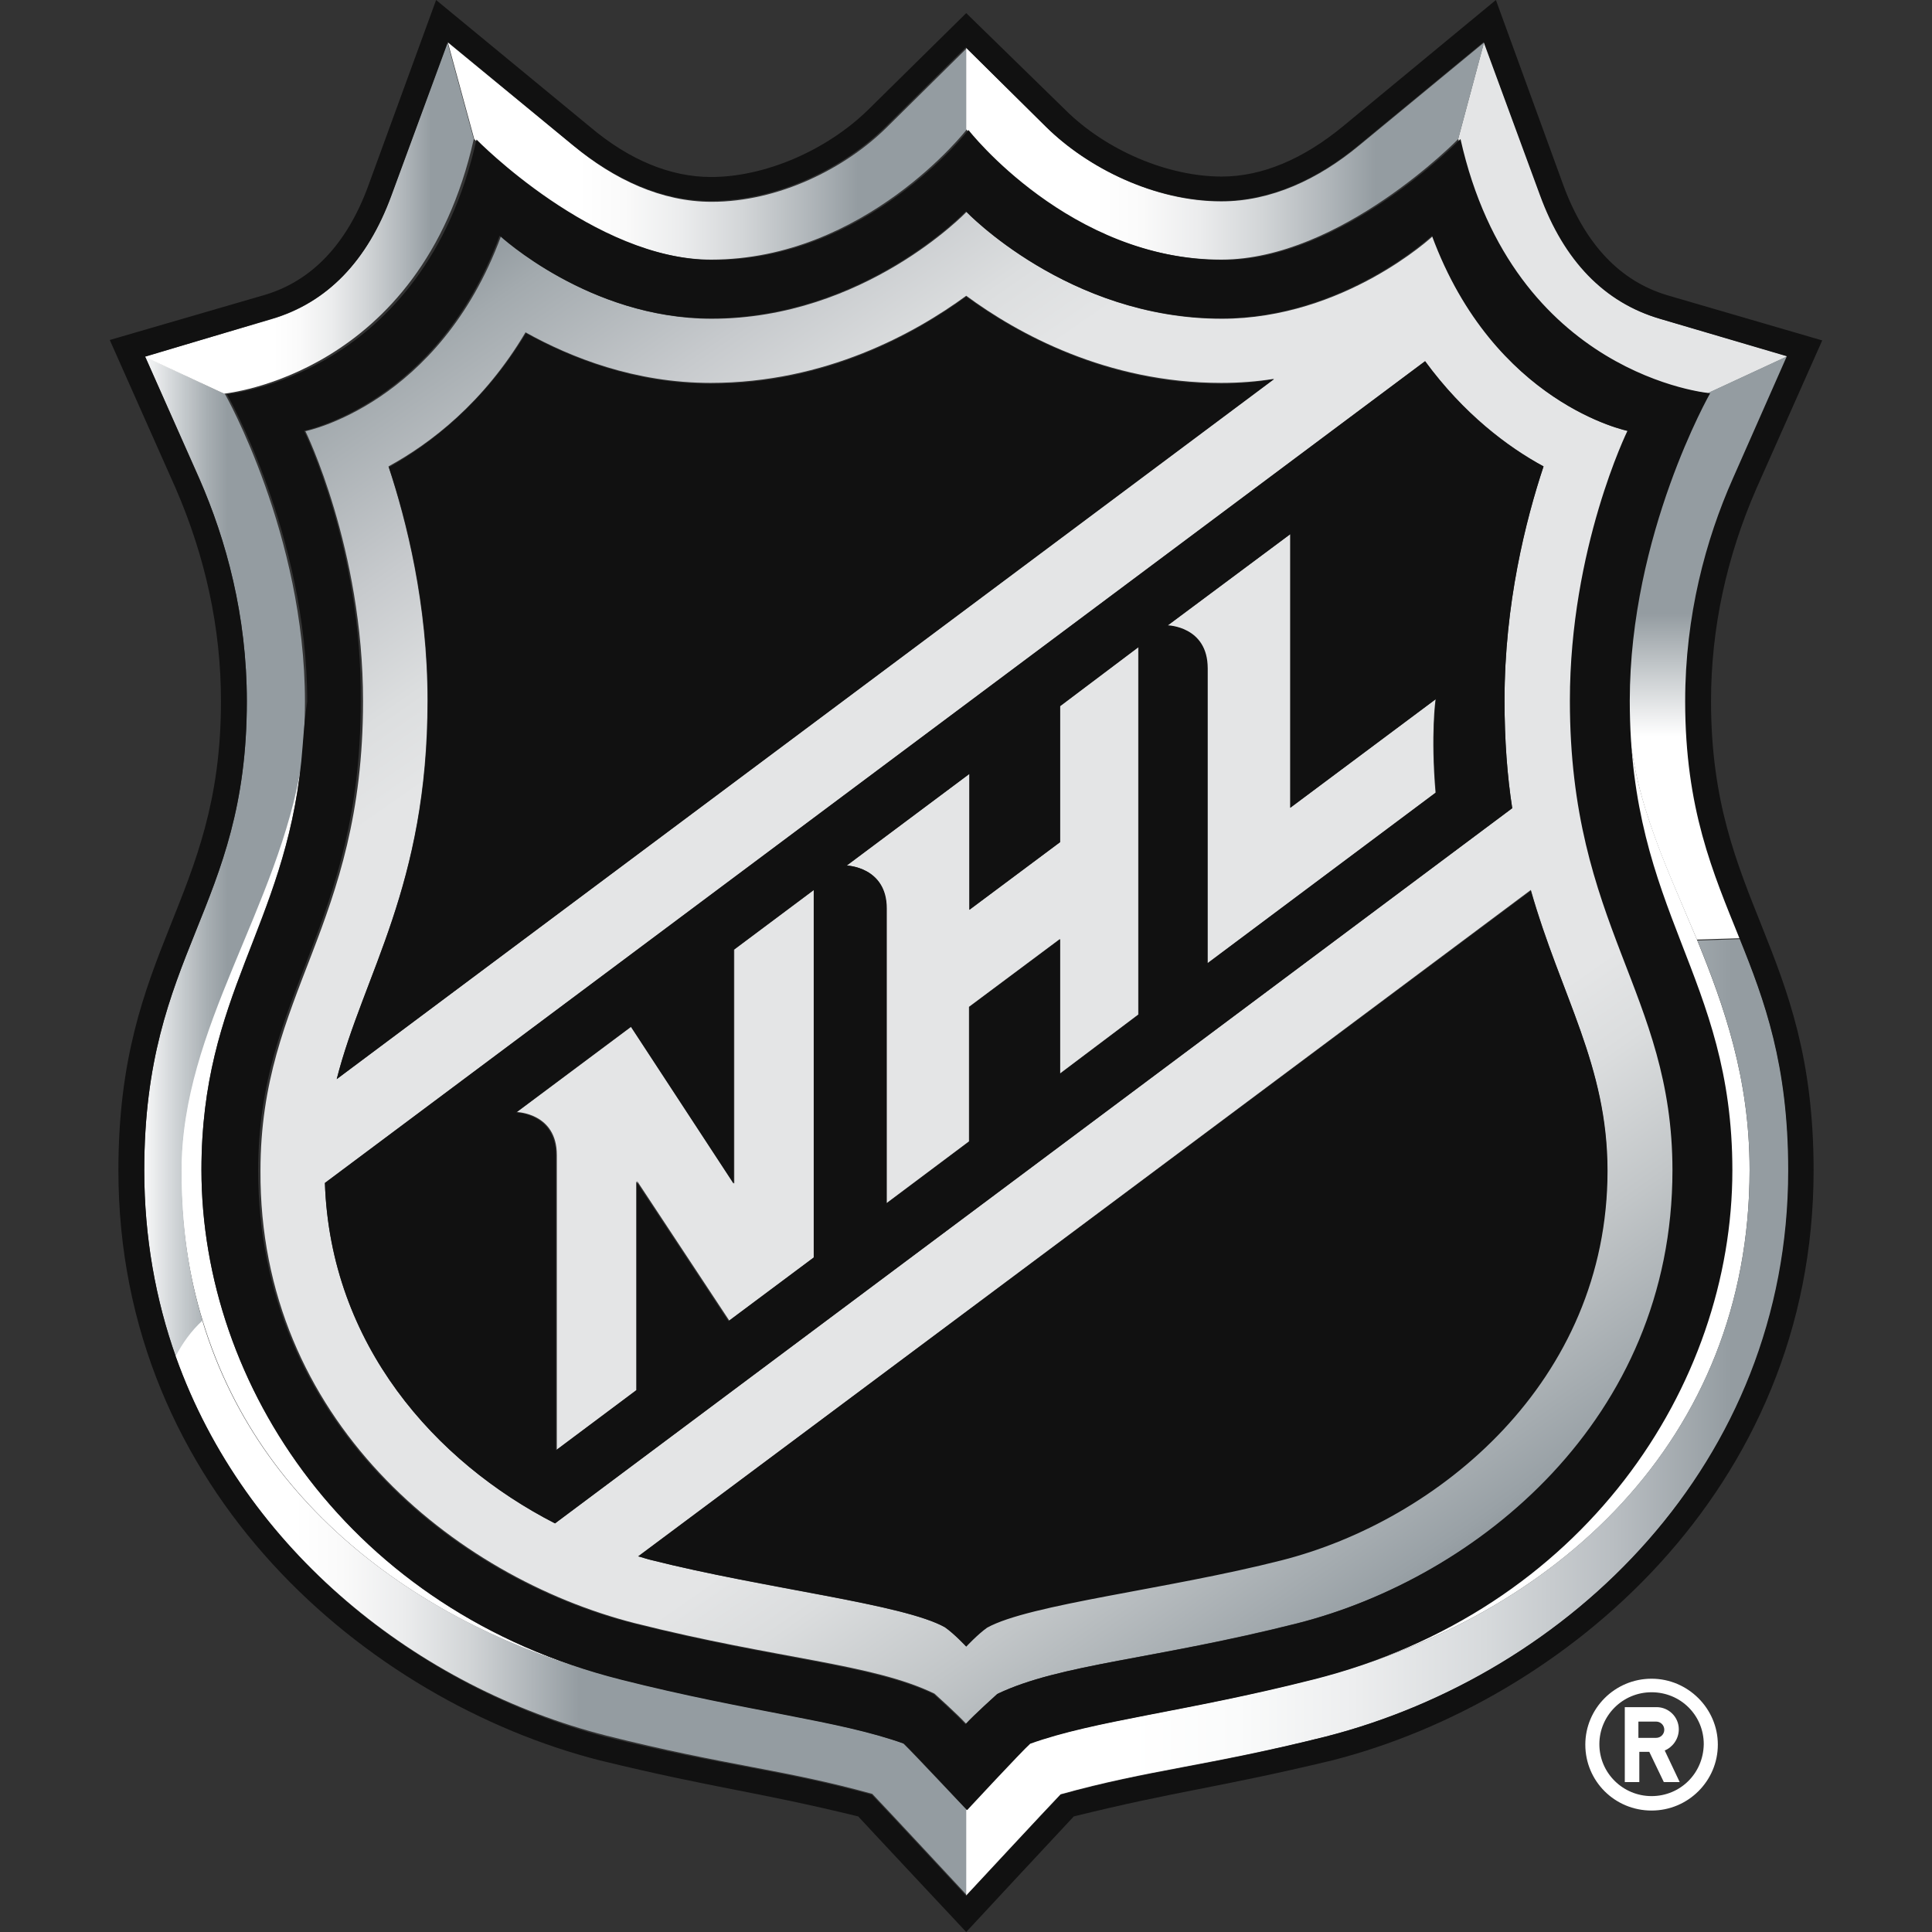
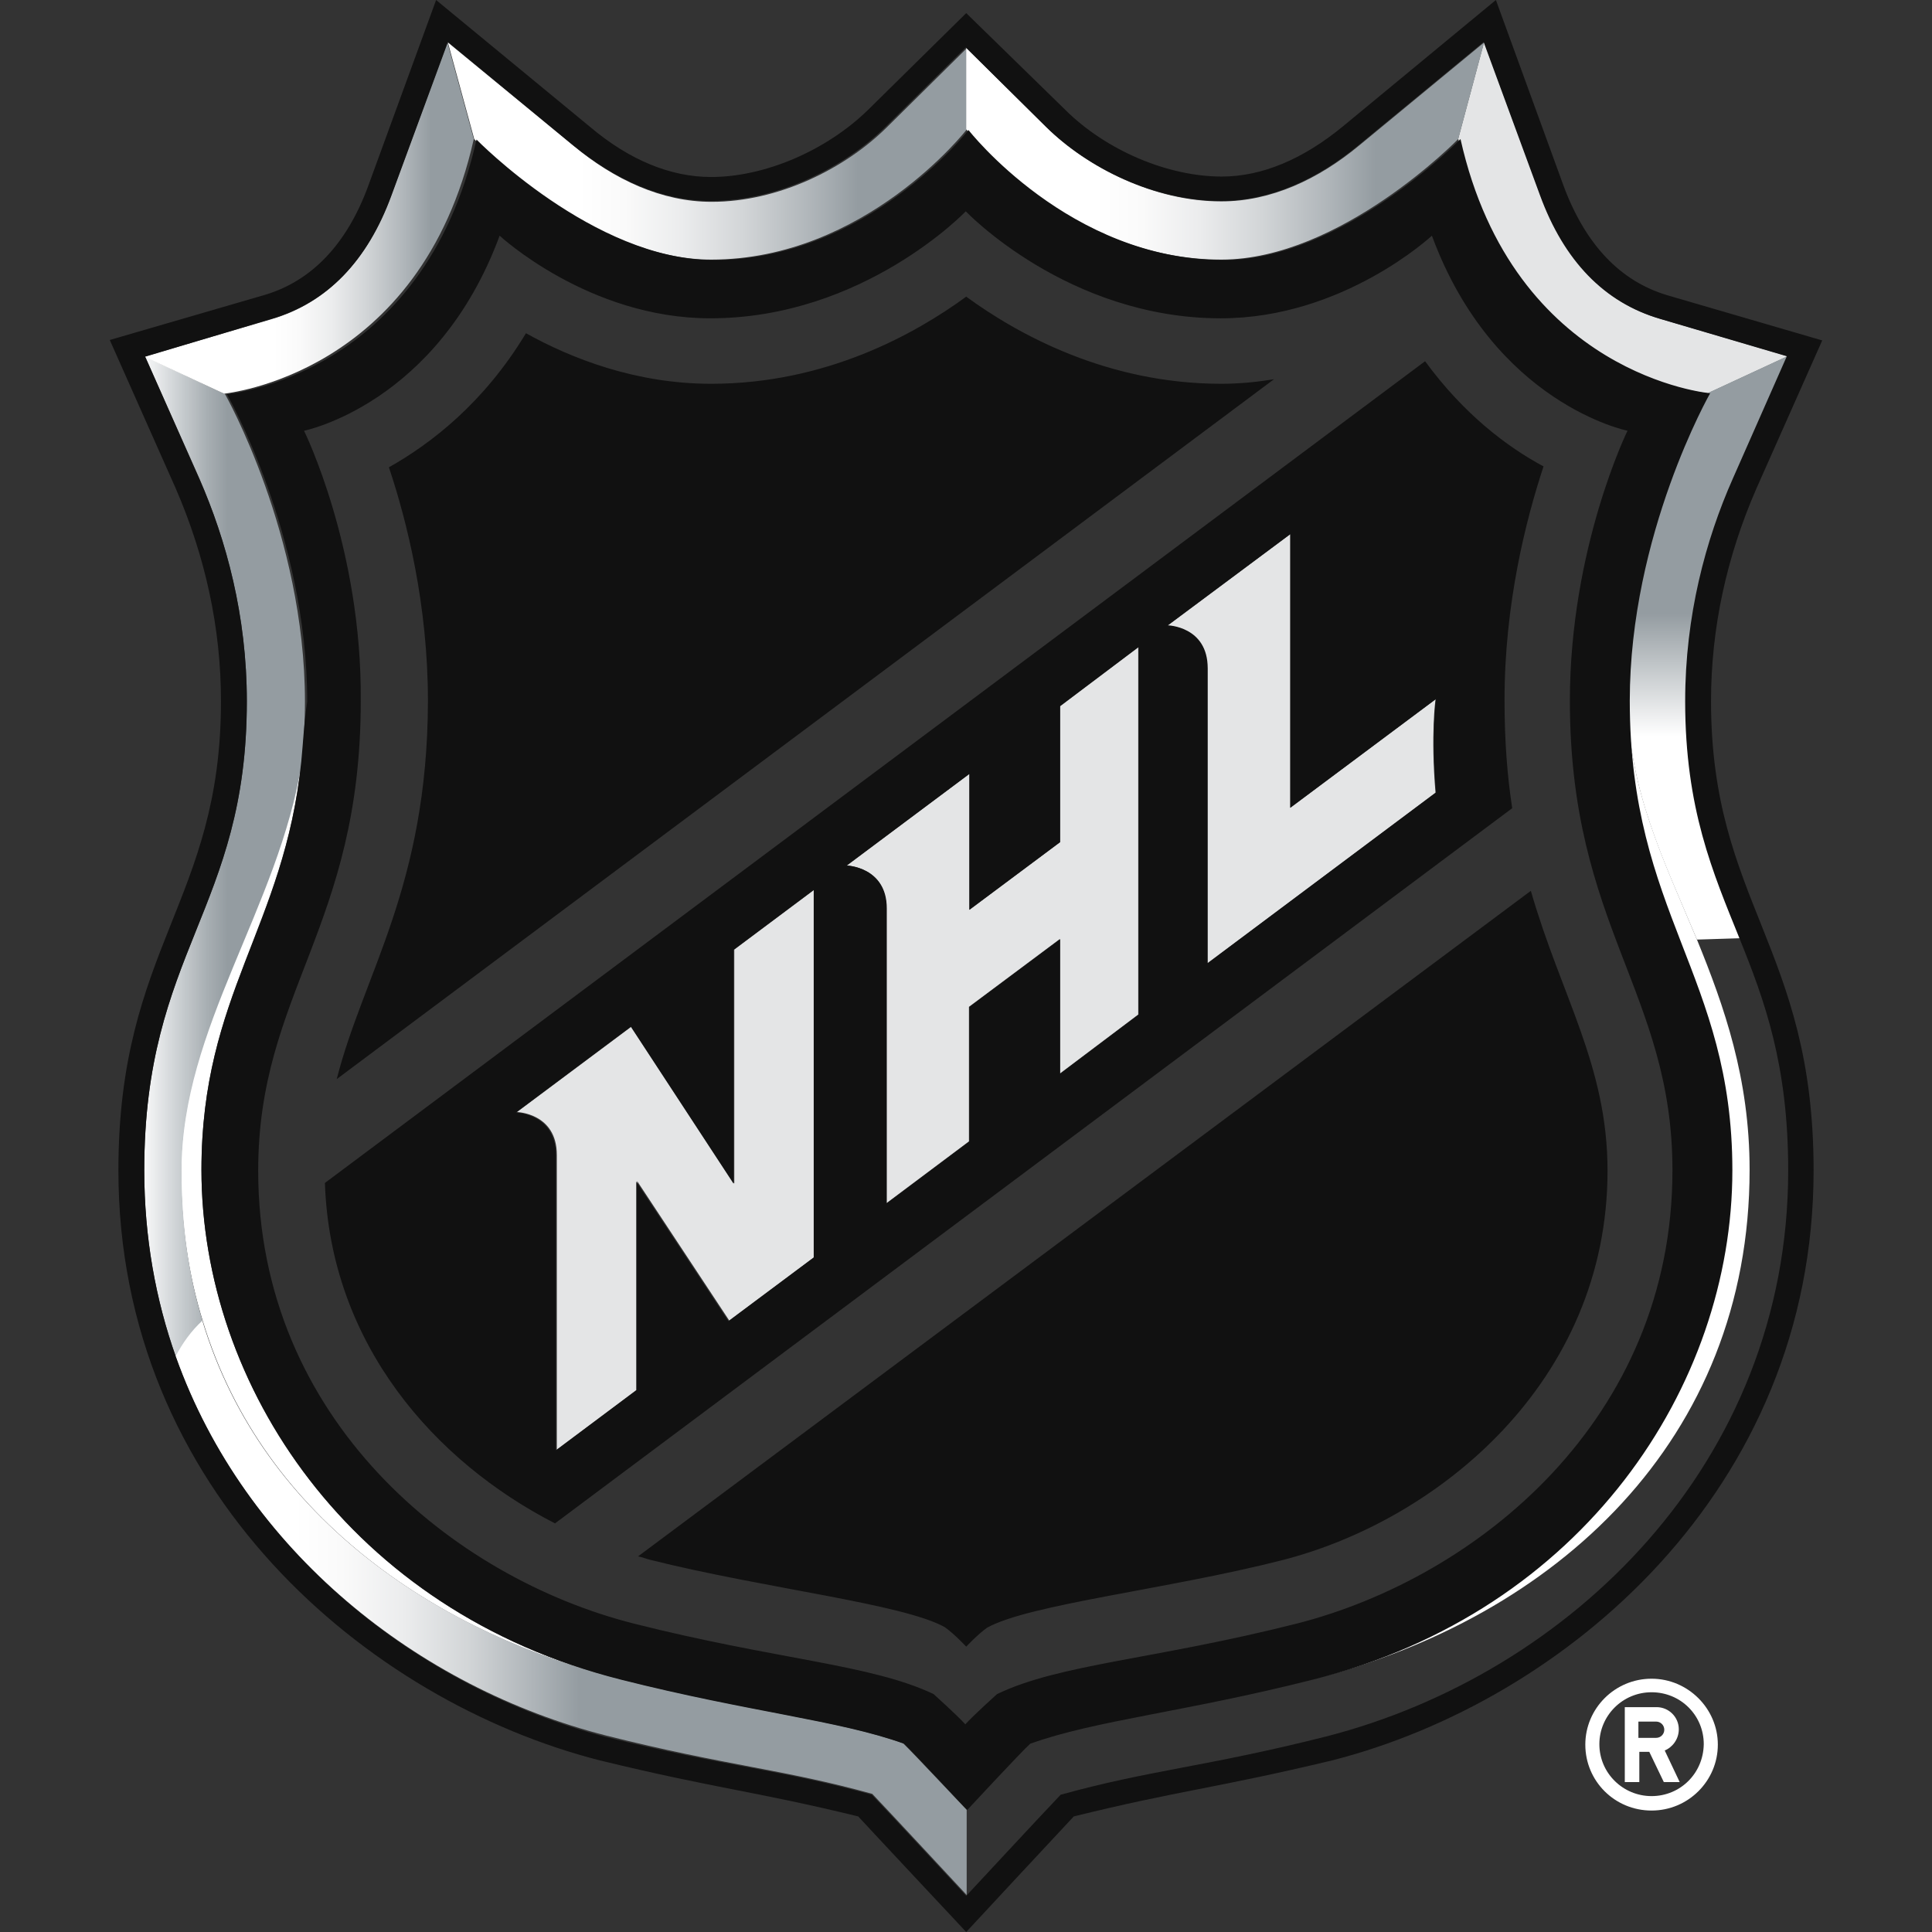
<svg xmlns="http://www.w3.org/2000/svg" width="88" height="88" viewBox="0 0 88 88" fill="none">
  <rect x="0" y="0" width="88" height="88" fill="#333333" stroke="none" />
  <g clip-path="url(#clip0_208_6695)">
    <path d="M9.176 53.285C9.176 45.285 12.938 42.242 13.724 34.694C12.67 41.337 8.246 46.766 8.246 53.306C8.246 55.815 8.597 58.118 9.238 60.175C12.029 69.368 20.277 74.489 28.278 76.504C15.936 73.398 9.176 63.095 9.176 53.285ZM79.692 53.285C79.692 49.111 78.535 45.841 77.294 42.797C75.785 39.177 74.152 35.907 74.152 31.897C74.152 41.625 78.824 44.38 78.824 53.285C78.824 63.095 72.063 73.378 59.742 76.504C70.865 73.686 79.692 65.604 79.692 53.285L79.692 53.285ZM75.227 76.463C73.552 76.463 72.209 77.82 72.209 79.465C72.209 81.131 73.552 82.468 75.227 82.468C76.902 82.468 78.245 81.111 78.245 79.465C78.245 77.82 76.881 76.463 75.227 76.463ZM75.227 81.81C73.924 81.81 72.849 80.761 72.849 79.445C72.849 78.149 73.904 77.08 75.227 77.08C76.55 77.08 77.604 78.129 77.604 79.445C77.584 80.781 76.529 81.81 75.227 81.81V81.81ZM76.467 78.766C76.467 78.211 76.013 77.758 75.454 77.758H74.007V81.172H74.669V79.794H75.123L75.785 81.172H76.508L75.826 79.732C76.178 79.588 76.467 79.218 76.467 78.766ZM75.434 79.157H74.627V78.416H75.434C75.641 78.416 75.806 78.581 75.806 78.787C75.806 78.992 75.641 79.157 75.434 79.157Z" fill="white" />
    <path d="M75.62 14.519C73.097 13.779 71.278 11.887 70.162 8.884L67.598 1.913L66.42 6.314C68.839 17.131 77.79 17.913 77.79 17.913L81.429 16.226L75.62 14.52L75.62 14.519ZM33.426 53.902L28.754 46.766L23.544 50.653C23.544 50.653 25.363 50.694 25.363 52.607V66.036L29.022 63.301V53.799L33.219 60.154L37.105 57.255V40.514L33.446 43.249V53.902H33.426ZM48.29 38.355L44.155 41.44V35.249L38.553 39.424C38.553 39.424 40.372 39.465 40.372 41.378V54.807L44.134 51.989V45.861L48.269 42.776V48.905L51.845 46.211V29.471L48.269 32.164V38.355H48.29L48.29 38.355ZM58.771 36.792V24.329L53.169 28.504C53.169 28.504 54.988 28.545 54.988 30.458V43.887L65.386 36.113C65.159 33.44 65.386 31.856 65.386 31.856L58.771 36.792V36.792Z" fill="#E4E5E6" />
    <path d="M11.243 31.938C11.243 41.44 6.571 43.332 6.571 53.306C6.571 56.35 7.088 59.208 8.018 61.82C8.308 61.223 8.742 60.627 9.238 60.195C8.597 58.118 8.267 55.835 8.267 53.326C8.267 46.807 12.691 41.357 13.745 34.735C13.828 33.871 13.89 32.966 13.89 31.959C13.89 24.37 10.251 17.953 10.251 17.953L6.613 16.247L9.093 21.82C10.293 24.596 11.243 28.031 11.243 31.938L11.243 31.938Z" fill="url(#paint0_linear_208_6695)" />
    <path d="M74.152 31.897C74.152 35.928 75.785 39.198 77.294 42.797L79.258 42.735C78.038 39.733 76.798 36.853 76.798 31.918C76.798 28.031 77.749 24.576 78.969 21.779L81.449 16.206L77.811 17.892C77.79 17.912 74.152 24.308 74.152 31.897Z" fill="url(#paint1_linear_208_6695)" />
    <path d="M41.137 79.404C38.16 78.334 34.129 77.964 28.257 76.483C20.257 74.468 11.988 69.347 9.217 60.154C8.721 60.607 8.308 61.183 7.998 61.779C11.161 70.643 19.058 76.874 27.616 79.054C33.095 80.432 35.638 80.576 39.731 81.707C40.268 82.262 44.031 86.314 44.031 86.314V82.427C44.01 82.427 41.529 79.774 41.137 79.404L41.137 79.404Z" fill="url(#paint2_linear_208_6695)" />
-     <path d="M28.919 73.933C35.452 75.579 39.71 75.763 42.563 77.141C42.563 77.141 43.618 78.087 44.01 78.519C44.403 78.088 45.458 77.141 45.458 77.141C48.331 75.784 52.59 75.579 59.102 73.933C67.33 71.856 76.219 64.638 76.219 53.306C76.219 45.203 71.547 42.221 71.547 31.918C71.547 24.967 74.173 19.64 74.173 19.64C74.173 19.64 68.095 18.427 65.263 10.756C65.263 10.756 61.231 14.519 55.65 14.519C48.662 14.519 44.031 9.645 44.031 9.645C44.031 9.645 39.38 14.519 32.413 14.519C26.852 14.519 22.821 10.756 22.821 10.756C19.988 18.427 13.911 19.64 13.911 19.64C13.911 19.64 16.536 24.987 16.536 31.938C16.536 42.242 11.864 45.224 11.864 53.327C11.802 64.638 20.691 71.835 28.919 73.933ZM73.201 53.285C73.201 62.91 65.49 69.224 58.337 71.033C53.169 72.329 46.863 73.028 44.961 74.098C44.527 74.406 44.01 74.982 44.01 74.982C44.01 74.982 43.494 74.427 43.039 74.118C41.116 73.049 34.811 72.37 29.663 71.054C29.477 71.013 29.27 70.951 29.084 70.889L69.728 40.535C71.092 45.347 73.201 48.494 73.201 53.286V53.285ZM70.307 21.244C69.48 23.712 68.529 27.517 68.529 31.897C68.529 33.727 68.653 35.352 68.88 36.812L25.28 69.388C19.823 66.591 15.047 61.244 14.799 53.882L64.911 16.453C66.668 18.838 68.653 20.339 70.306 21.244H70.307ZM19.471 31.897C19.471 27.496 18.5 23.692 17.694 21.244C19.616 20.195 22.035 18.345 23.937 15.136C26.004 16.288 28.919 17.44 32.371 17.44C37.602 17.44 41.675 15.178 44.011 13.471C46.326 15.178 50.399 17.44 55.629 17.44C56.456 17.44 57.262 17.378 58.027 17.255L15.337 49.152C16.556 44.36 19.471 40.37 19.471 31.897Z" fill="url(#paint3_linear_208_6695)" />
    <path d="M32.392 11.825C39.421 11.825 44.031 5.902 44.031 5.902V2.201L40.372 5.82C38.49 7.671 35.472 9.193 32.413 9.193C30.139 9.193 27.989 8.185 26.128 6.643L20.401 1.933L21.601 6.334C21.58 6.334 26.955 11.825 32.392 11.825L32.392 11.825Z" fill="url(#paint4_linear_208_6695)" />
-     <path d="M79.692 53.285C79.692 65.583 70.865 73.686 59.742 76.504C53.892 77.984 49.84 78.355 46.863 79.424C46.491 79.774 44.01 82.447 44.01 82.447V86.334C44.01 86.334 47.773 82.282 48.31 81.727C52.383 80.596 54.946 80.452 60.404 79.095C71.464 76.257 81.47 66.674 81.47 53.326C81.47 48.535 80.395 45.594 79.258 42.776L77.315 42.838C78.535 45.84 79.692 49.11 79.692 53.285Z" fill="url(#paint5_linear_208_6695)" />
    <path d="M55.629 11.825C61.066 11.825 66.42 6.334 66.42 6.334L67.599 1.933L61.914 6.622C60.053 8.165 57.903 9.173 55.629 9.173C52.59 9.173 49.551 7.651 47.669 5.8L44.011 2.18V5.882C44.011 5.902 48.621 11.825 55.629 11.825H55.629Z" fill="url(#paint6_linear_208_6695)" />
    <path d="M21.58 6.334L20.381 1.933L17.817 8.905C16.722 11.907 14.882 13.799 12.36 14.54L6.571 16.247L10.21 17.933C10.21 17.913 19.161 17.131 21.58 6.334Z" fill="url(#paint7_linear_208_6695)" />
    <path d="M15.337 49.152L58.027 17.275C57.262 17.399 56.456 17.481 55.629 17.481C50.419 17.481 46.346 15.219 44.01 13.512C41.674 15.219 37.622 17.481 32.392 17.481C28.96 17.481 26.025 16.329 23.957 15.178C22.035 18.365 19.616 20.216 17.714 21.285C18.541 23.753 19.492 27.558 19.492 31.938C19.471 40.37 16.556 44.36 15.337 49.152ZM29.064 70.89C29.27 70.931 29.456 71.013 29.642 71.054C34.811 72.35 41.137 73.049 43.039 74.118C43.473 74.427 44.01 75.003 44.01 75.003C44.01 75.003 44.527 74.447 44.961 74.139C46.884 73.07 53.189 72.391 58.358 71.075C65.51 69.265 73.221 62.931 73.221 53.327C73.221 48.535 71.113 45.388 69.728 40.576L29.064 70.89ZM10.065 31.938C10.065 41.069 5.393 43.147 5.393 53.306C5.393 67.928 16.763 77.491 27.327 80.185C32.661 81.481 34.273 81.563 39.09 82.735C39.483 83.167 44.01 88 44.01 88C44.01 88 48.517 83.147 48.91 82.735C53.748 81.543 55.339 81.46 60.673 80.185C71.237 77.491 82.607 67.908 82.607 53.306C82.607 43.147 77.935 41.09 77.935 31.938C77.935 28.627 78.638 25.378 80.002 22.252L83 15.506L75.951 13.45C73.8 12.812 72.229 11.147 71.237 8.514L68.136 0L61.19 5.738C59.35 7.26 57.468 8.042 55.649 8.042C53.189 8.042 50.377 6.849 48.517 4.998L44.01 0.597L39.524 5.019C37.643 6.849 34.852 8.062 32.392 8.062C30.552 8.062 28.671 7.302 26.851 5.759L19.864 0.001L16.763 8.494C15.791 11.126 14.199 12.792 12.07 13.43L5 15.486L7.998 22.232C9.362 25.378 10.065 28.627 10.065 31.939V31.938ZM12.38 14.519C14.902 13.779 16.742 11.887 17.838 8.884L20.402 1.913L26.087 6.602C27.968 8.144 30.097 9.152 32.371 9.152C35.431 9.152 38.449 7.63 40.331 5.779L43.99 2.159L47.649 5.779C49.53 7.63 52.548 9.152 55.608 9.152C57.882 9.152 60.032 8.144 61.893 6.602L67.578 1.913L70.141 8.884C71.237 11.887 73.077 13.779 75.599 14.519L81.388 16.226L78.928 21.799C77.687 24.596 76.757 28.051 76.757 31.938C76.757 36.853 78.018 39.733 79.237 42.756C80.374 45.573 81.45 48.493 81.45 53.306C81.45 66.674 71.465 76.257 60.404 79.095C54.947 80.473 52.383 80.617 48.311 81.748C47.773 82.303 44.01 86.355 44.01 86.355C44.01 86.355 40.248 82.303 39.711 81.748C35.638 80.617 33.095 80.473 27.596 79.116C19.079 76.894 11.181 70.684 8.018 61.82C7.088 59.208 6.571 56.35 6.571 53.306C6.571 43.332 11.243 41.44 11.243 31.938C11.243 28.052 10.313 24.597 9.073 21.8L6.612 16.247L12.38 14.519ZM25.28 69.388L68.88 36.812C68.653 35.352 68.529 33.728 68.529 31.897C68.529 27.496 69.5 23.692 70.306 21.244C68.653 20.36 66.668 18.859 64.911 16.453L14.799 53.882C15.047 61.244 19.823 66.591 25.28 69.388ZM58.771 24.329V36.792L65.407 31.836C65.407 31.836 65.18 33.44 65.407 36.093L55.009 43.867V30.437C55.009 28.524 53.189 28.483 53.189 28.483L58.771 24.329V24.329ZM44.155 35.249V41.44L48.29 38.355V32.165L51.866 29.471V46.211L48.289 48.905V42.777L44.155 45.861V51.99L40.392 54.807V41.378C40.392 39.486 38.573 39.424 38.573 39.424L44.155 35.249H44.155ZM28.733 46.766L33.405 53.902V43.27L37.064 40.535V57.275L33.178 60.175L28.981 53.82V63.321L25.322 66.057V52.627C25.322 50.715 23.503 50.674 23.503 50.674L28.733 46.766ZM13.724 34.674C12.959 42.262 9.176 45.285 9.176 53.285C9.176 63.095 15.936 73.378 28.278 76.504C34.128 77.985 38.201 78.355 41.178 79.424C41.55 79.774 44.052 82.447 44.052 82.447C44.052 82.447 46.532 79.774 46.925 79.424C49.902 78.355 53.954 77.984 59.804 76.504C72.146 73.398 78.907 63.116 78.907 53.306C78.907 44.401 74.234 41.645 74.234 31.918C74.234 24.329 77.894 17.913 77.894 17.913C77.894 17.913 68.942 17.131 66.524 6.334C66.524 6.334 61.148 11.846 55.732 11.846C48.724 11.846 44.114 5.923 44.114 5.923C44.114 5.923 39.504 11.846 32.495 11.846C27.058 11.846 21.704 6.355 21.704 6.355C19.285 17.172 10.334 17.954 10.334 17.954C10.334 17.954 13.993 24.37 13.993 31.959C13.848 32.884 13.807 33.831 13.724 34.673L13.724 34.674ZM13.848 19.62C13.848 19.62 19.926 18.406 22.758 10.735C22.758 10.735 26.81 14.499 32.351 14.499C39.338 14.499 43.99 9.625 43.99 9.625C43.99 9.625 48.62 14.499 55.608 14.499C61.19 14.499 65.221 10.735 65.221 10.735C68.053 18.406 74.131 19.619 74.131 19.619C74.131 19.619 71.506 24.967 71.506 31.918C71.506 42.221 76.178 45.203 76.178 53.306C76.178 64.658 67.288 71.856 59.06 73.954C52.548 75.599 48.29 75.784 45.416 77.162C45.416 77.162 44.362 78.108 43.969 78.54C43.576 78.108 42.522 77.162 42.522 77.162C39.669 75.805 35.389 75.599 28.877 73.954C20.65 71.876 11.76 64.658 11.76 53.326C11.76 45.224 16.432 42.242 16.432 31.938C16.494 24.967 13.848 19.619 13.848 19.619V19.62Z" fill="#111111" />
  </g>
  <defs>
    <linearGradient id="paint0_linear_208_6695" x1="5.292" y1="38.536" x2="14.672" y2="38.536" gradientUnits="userSpaceOnUse">
      <stop offset="0.11" stop-color="white" />
      <stop offset="0.24" stop-color="#DCDFE1" />
      <stop offset="0.44" stop-color="#A8AFB3" />
      <stop offset="0.54" stop-color="#949CA1" />
    </linearGradient>
    <linearGradient id="paint1_linear_208_6695" x1="77.814" y1="42.846" x2="77.814" y2="16.254" gradientUnits="userSpaceOnUse">
      <stop stop-color="white" />
      <stop offset="0.35" stop-color="white" />
      <stop offset="0.56" stop-color="#949CA1" />
      <stop offset="1" stop-color="#949CA1" />
    </linearGradient>
    <linearGradient id="paint2_linear_208_6695" x1="8.009" y1="73.284" x2="44.044" y2="73.284" gradientUnits="userSpaceOnUse">
      <stop offset="0.15" stop-color="white" />
      <stop offset="0.21" stop-color="#FAFAFA" />
      <stop offset="0.29" stop-color="#EBECED" />
      <stop offset="0.37" stop-color="#D2D5D7" />
      <stop offset="0.45" stop-color="#AFB5B9" />
      <stop offset="0.51" stop-color="#949CA1" />
    </linearGradient>
    <linearGradient id="paint3_linear_208_6695" x1="65.391" y1="71.497" x2="23.013" y2="10.678" gradientUnits="userSpaceOnUse">
      <stop stop-color="#949CA1" />
      <stop offset="0.01" stop-color="#99A1A6" />
      <stop offset="0.12" stop-color="#C2C6C8" />
      <stop offset="0.2" stop-color="#DBDDDE" />
      <stop offset="0.25" stop-color="#E4E5E6" />
      <stop offset="0.75" stop-color="#E4E5E6" />
      <stop offset="0.8" stop-color="#DCDEDF" />
      <stop offset="0.87" stop-color="#C7CACD" />
      <stop offset="0.97" stop-color="#A3AAAE" />
      <stop offset="1" stop-color="#949CA1" />
    </linearGradient>
    <linearGradient id="paint4_linear_208_6695" x1="20.413" y1="6.927" x2="44.043" y2="6.927" gradientUnits="userSpaceOnUse">
      <stop offset="0.25" stop-color="white" />
      <stop offset="0.34" stop-color="#FAFAFA" />
      <stop offset="0.45" stop-color="#EBECED" />
      <stop offset="0.57" stop-color="#D2D5D7" />
      <stop offset="0.7" stop-color="#AFB5B9" />
      <stop offset="0.79" stop-color="#949CA1" />
    </linearGradient>
    <linearGradient id="paint5_linear_208_6695" x1="44.023" y1="64.605" x2="81.484" y2="64.605" gradientUnits="userSpaceOnUse">
      <stop offset="0.2" stop-color="white" />
      <stop offset="0.33" stop-color="#FAFBFB" />
      <stop offset="0.47" stop-color="#EDEEEF" />
      <stop offset="0.63" stop-color="#D7DADC" />
      <stop offset="0.79" stop-color="#B8BDC1" />
      <stop offset="0.93" stop-color="#949CA1" />
    </linearGradient>
    <linearGradient id="paint6_linear_208_6695" x1="44.023" y1="6.927" x2="67.612" y2="6.927" gradientUnits="userSpaceOnUse">
      <stop offset="0.25" stop-color="white" />
      <stop offset="0.34" stop-color="#FAFAFA" />
      <stop offset="0.45" stop-color="#EBECED" />
      <stop offset="0.57" stop-color="#D2D5D7" />
      <stop offset="0.7" stop-color="#AFB5B9" />
      <stop offset="0.79" stop-color="#949CA1" />
    </linearGradient>
    <linearGradient id="paint7_linear_208_6695" x1="6.603" y1="9.981" x2="21.592" y2="9.981" gradientUnits="userSpaceOnUse">
      <stop offset="0.39" stop-color="white" />
      <stop offset="0.47" stop-color="#FAFAFA" />
      <stop offset="0.57" stop-color="#EBECED" />
      <stop offset="0.67" stop-color="#D2D5D7" />
      <stop offset="0.79" stop-color="#AFB5B9" />
      <stop offset="0.87" stop-color="#949CA1" />
    </linearGradient>
    <clipPath id="clip0_208_6695">
      <rect width="78" height="88" fill="white" transform="translate(5)" />
    </clipPath>
  </defs>
</svg>